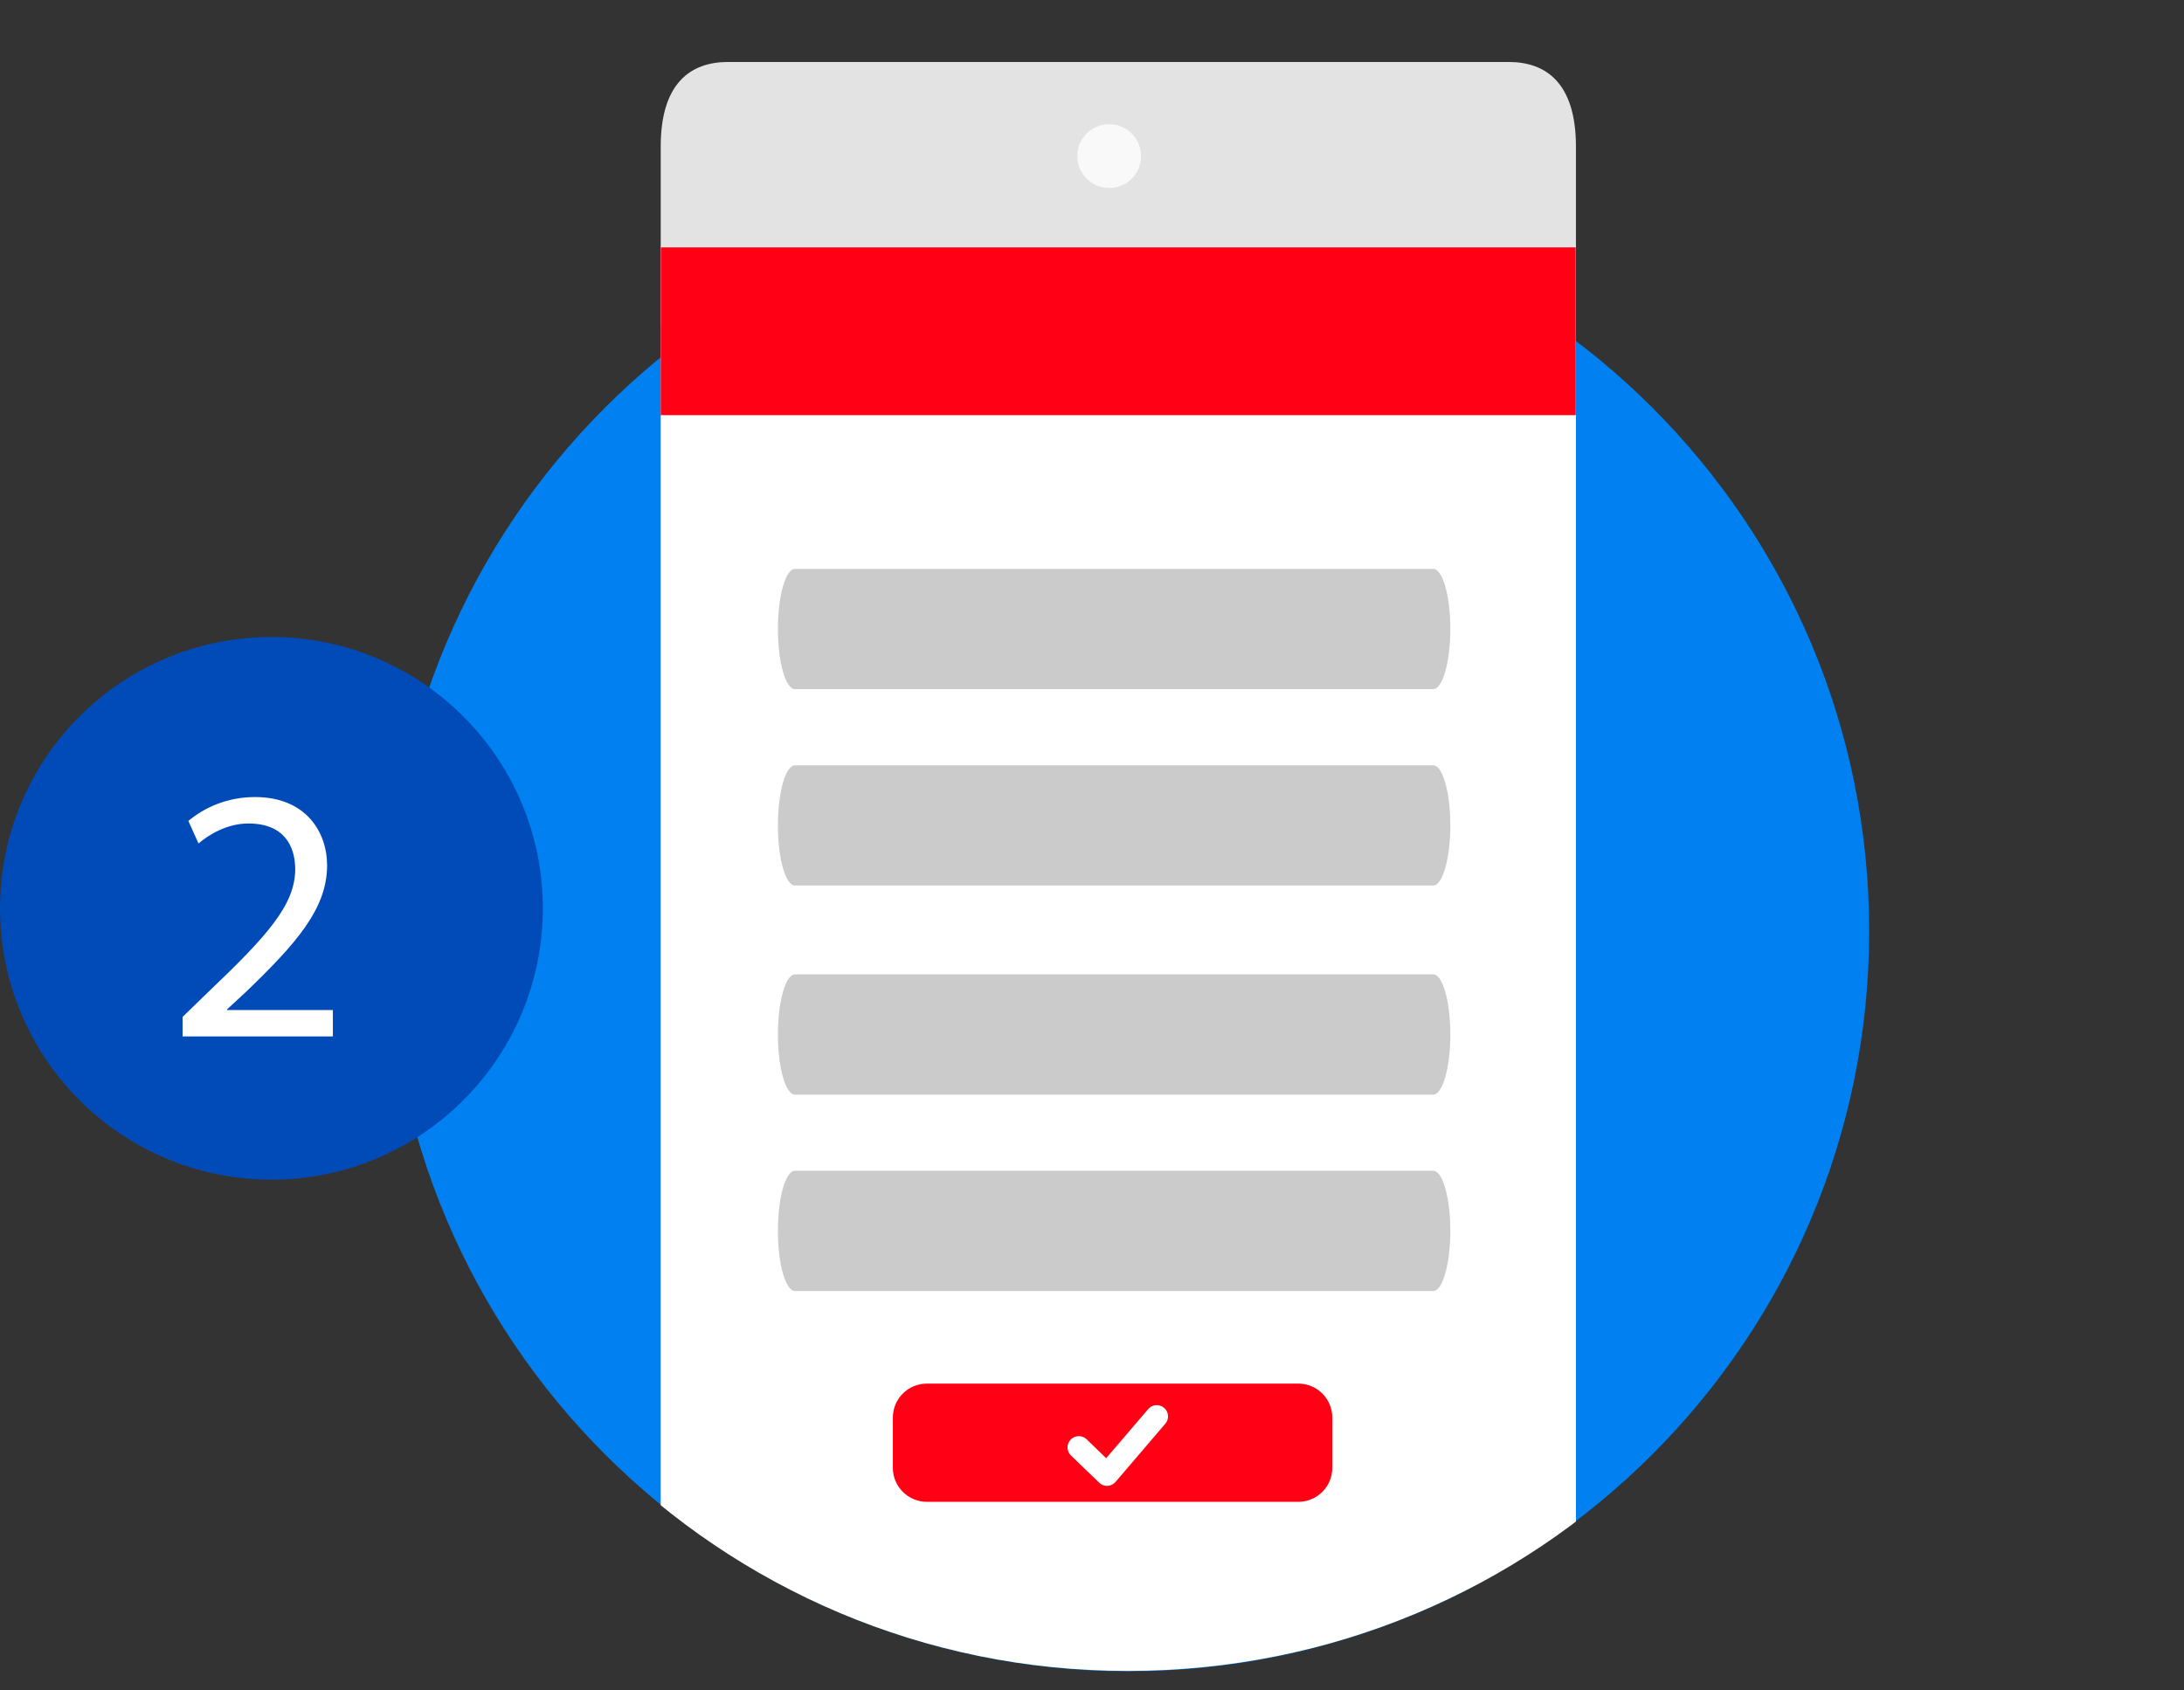
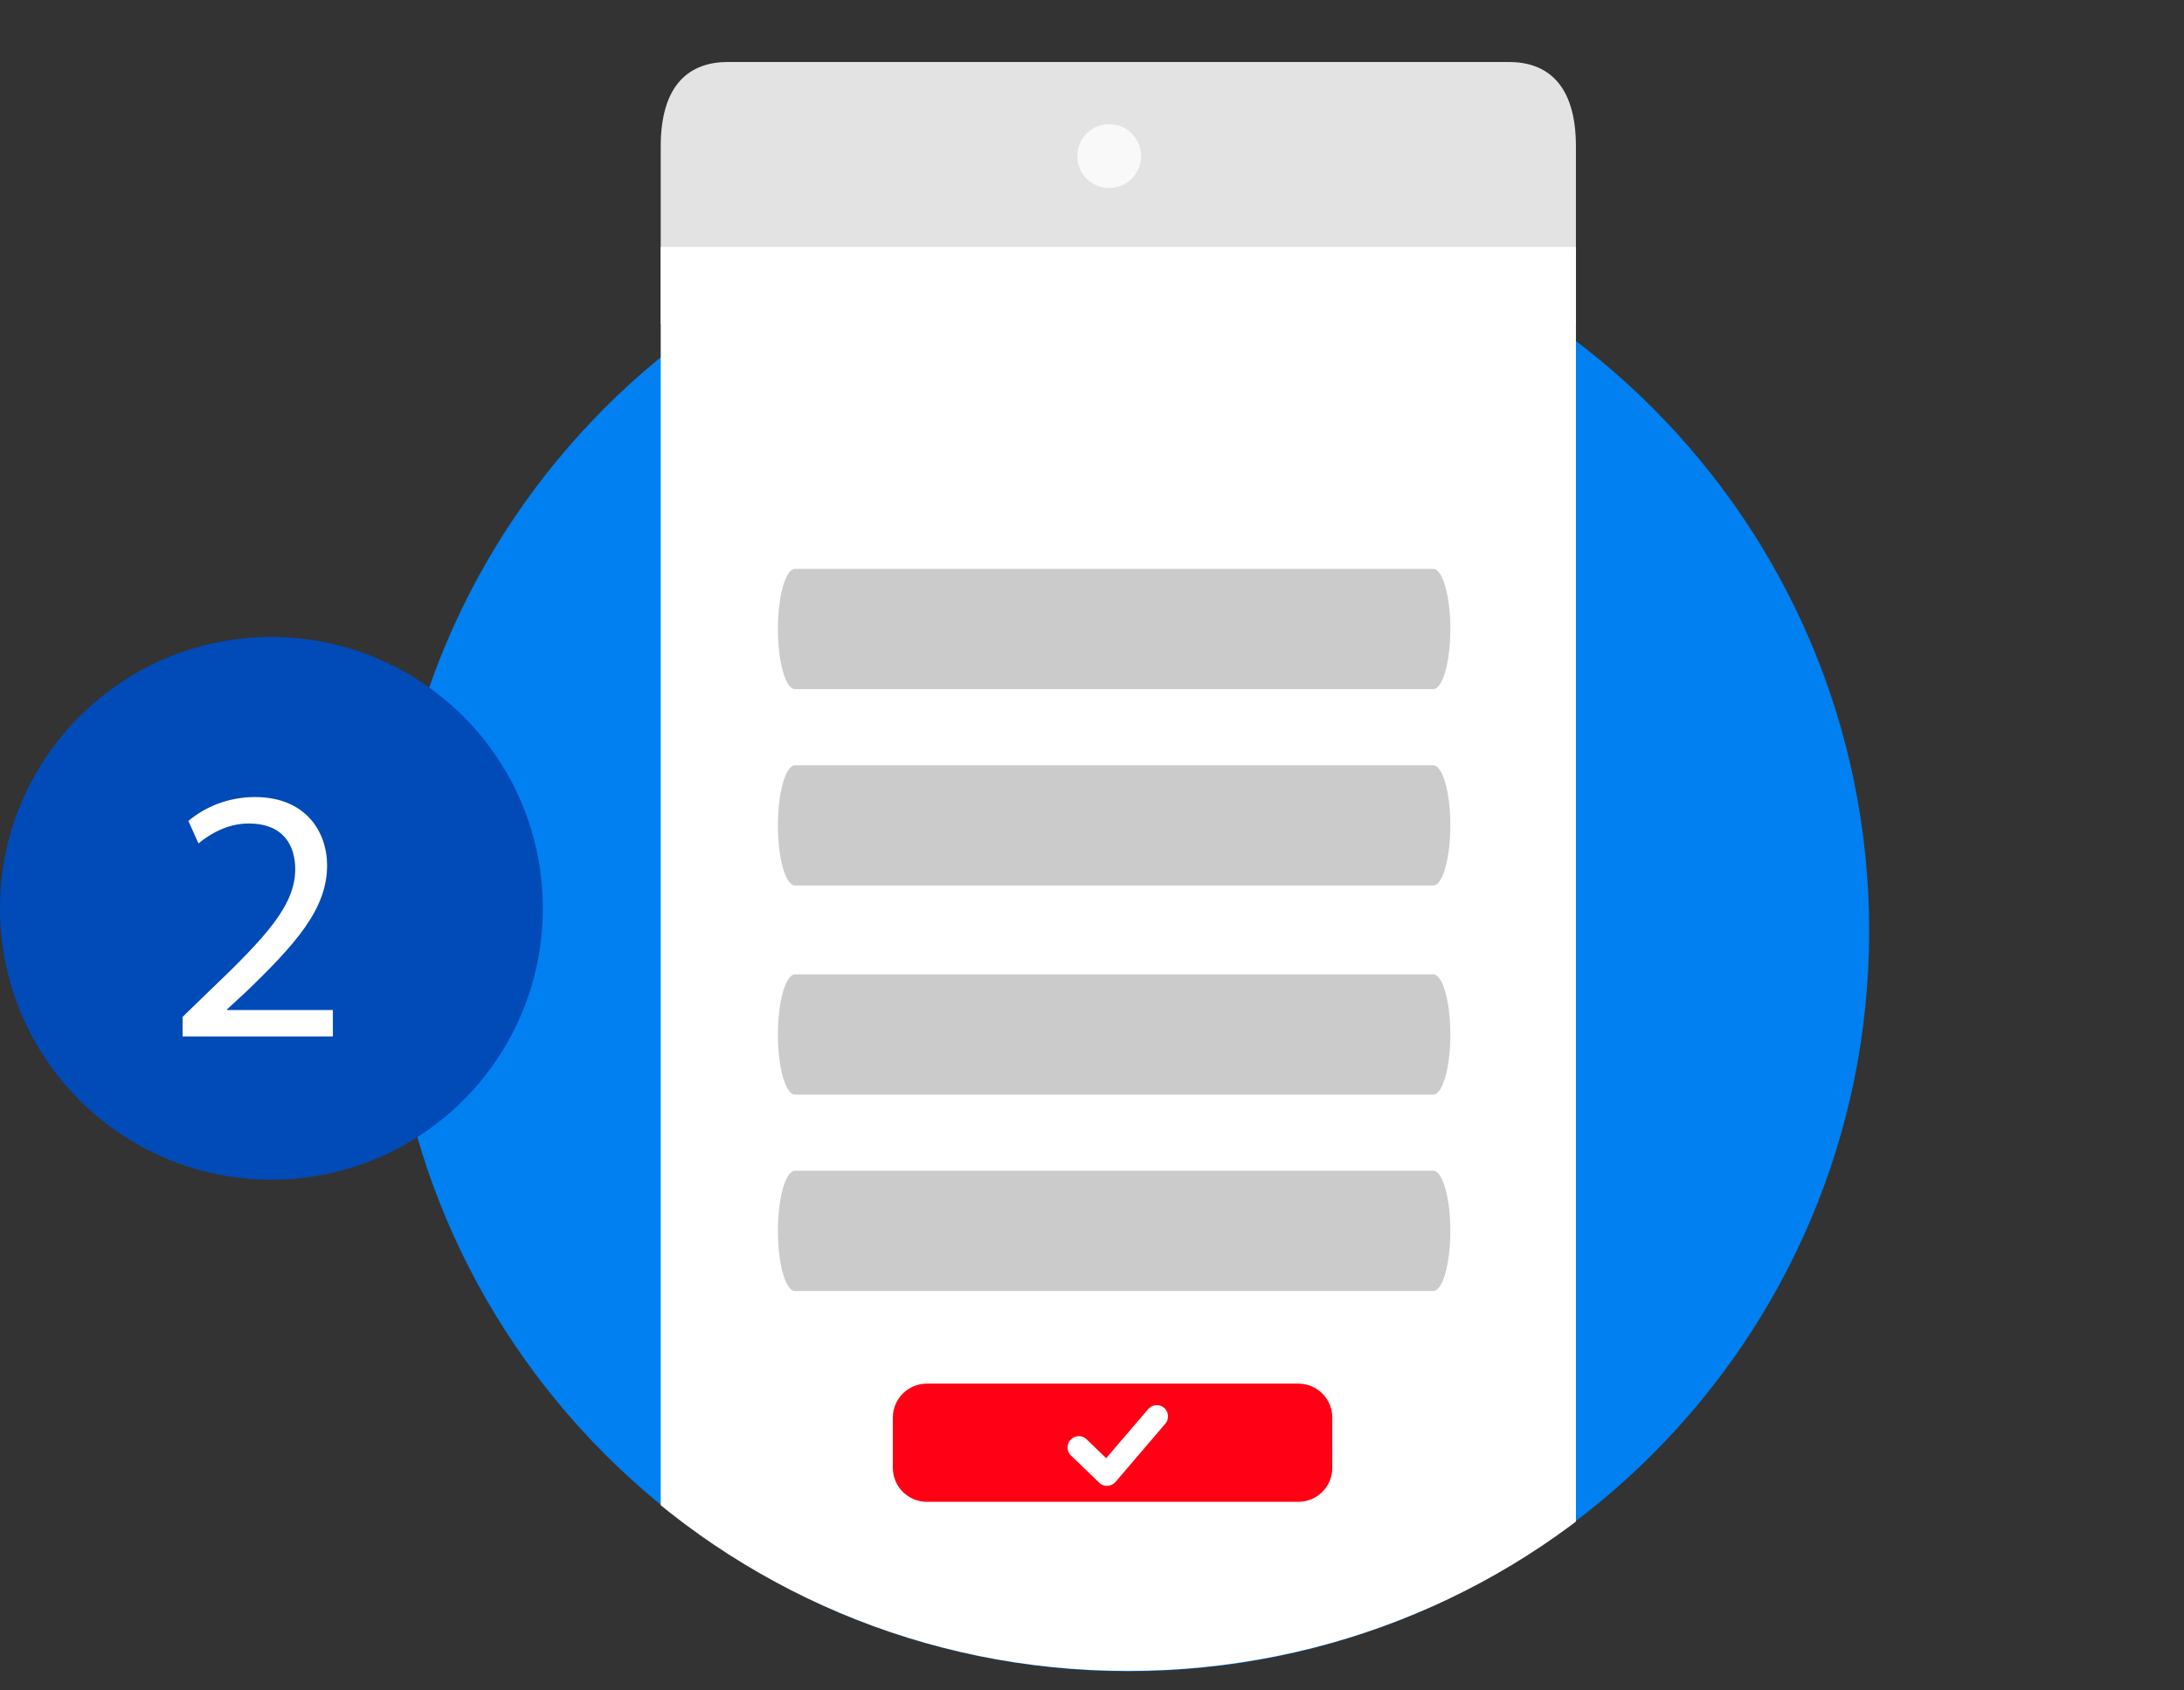
<svg xmlns="http://www.w3.org/2000/svg" xmlns:xlink="http://www.w3.org/1999/xlink" version="1.1" id="Capa_1" x="0px" y="0px" width="93px" height="72px" viewBox="0 0 93 72" enable-background="new 0 0 93 72" xml:space="preserve">
  <rect x="0" y="0" width="93" height="72" fill="#333333" stroke="none" />
  <g>
    <path fill="#0080F1" d="M79.594,39.654c0,17.412-14.119,31.531-31.533,31.531c-17.412,0-31.53-14.119-31.53-31.531   c0-17.414,14.118-31.53,31.53-31.53C65.475,8.124,79.594,22.241,79.594,39.654" />
    <g>
      <defs>
        <path id="SVGID_1_" d="M48.018,0.001c-31.442,0-33.166,2.118-32.646,24.083c0.099,4.145,1.113,9.359,1.113,15.556     c0,17.414,14.118,31.529,31.533,31.529c17.412,0,31.529-13.865,31.529-31.529C79.547,0.678,83.207,0,51.584,0     C50.441,0,49.254,0.001,48.018,0.001" />
      </defs>
      <clipPath id="SVGID_2_">
        <use xlink:href="#SVGID_1_" overflow="visible" />
      </clipPath>
      <path clip-path="url(#SVGID_2_)" fill="#E3E3E3" d="M67.107,13.798H28.135V6.239c0-2.705,1.281-3.599,2.859-3.599H64.25    c1.578,0,2.857,0.894,2.857,3.599V13.798z" />
      <path clip-path="url(#SVGID_2_)" fill="#FFFFFF" d="M28.135,10.52v32.394v17.578v6.199c0,2.707,1.281,4.9,2.858,4.9H64.25    c1.578,0,2.857-2.193,2.857-4.9v-6.199V42.914V10.52H28.135z" />
-       <rect x="28.135" y="10.535" clip-path="url(#SVGID_2_)" fill="#FF0014" width="38.965" height="7.147" />
      <path clip-path="url(#SVGID_2_)" fill="#CBCBCB" d="M61.031,37.717H33.854c-0.403,0-0.729-1.146-0.729-2.561    c0-1.414,0.327-2.56,0.729-2.56h27.178c0.398,0,0.727,1.146,0.727,2.56C61.758,36.57,61.43,37.717,61.031,37.717" />
      <path clip-path="url(#SVGID_2_)" fill="#CBCBCB" d="M61.031,29.352H33.854c-0.403,0-0.729-1.146-0.729-2.561    c0-1.414,0.327-2.56,0.729-2.56h27.178c0.398,0,0.727,1.146,0.727,2.56C61.758,28.206,61.43,29.352,61.031,29.352" />
      <path clip-path="url(#SVGID_2_)" fill="#CBCBCB" d="M61.031,54.988H33.854c-0.403,0-0.729-1.145-0.729-2.561    c0-1.414,0.327-2.561,0.729-2.561h27.178c0.398,0,0.727,1.146,0.727,2.561C61.758,53.844,61.43,54.988,61.031,54.988" />
      <path clip-path="url(#SVGID_2_)" fill="#CBCBCB" d="M61.031,46.623H33.854c-0.403,0-0.729-1.146-0.729-2.561    s0.327-2.561,0.729-2.561h27.178c0.398,0,0.727,1.146,0.727,2.561S61.43,46.623,61.031,46.623" />
      <path clip-path="url(#SVGID_2_)" fill="#F9F9F9" d="M48.59,6.648c0,0.75-0.607,1.359-1.357,1.359c-0.754,0-1.36-0.608-1.36-1.359    c0-0.751,0.606-1.359,1.36-1.359C47.982,5.29,48.59,5.897,48.59,6.648" />
      <path clip-path="url(#SVGID_2_)" fill="#FF0014" d="M55.285,63.967H39.468c-0.798,0-1.448-0.648-1.448-1.445v-2.145    c0-0.797,0.65-1.445,1.448-1.445h15.817c0.801,0,1.447,0.648,1.447,1.445v2.145C56.732,63.318,56.086,63.967,55.285,63.967" />
      <g clip-path="url(#SVGID_2_)">
        <path fill="#FFFFFF" d="M47.137,63.289c-0.124,0-0.244-0.049-0.331-0.137l-1.202-1.158c-0.19-0.184-0.196-0.488-0.012-0.678     c0.186-0.191,0.49-0.197,0.679-0.012l0.833,0.805l1.789-2.092c0.172-0.201,0.475-0.225,0.676-0.053     c0.203,0.172,0.225,0.475,0.053,0.676l-2.119,2.479c-0.086,0.1-0.209,0.162-0.342,0.168     C47.152,63.289,47.145,63.289,47.137,63.289z" />
      </g>
    </g>
    <path fill="#004BB7" d="M23.116,38.688c0,6.383-5.175,11.557-11.559,11.557C5.175,50.244,0,45.07,0,38.688   c0-6.382,5.175-11.556,11.557-11.556C17.94,27.132,23.116,32.305,23.116,38.688" />
    <g>
      <path fill="#FFFFFF" d="M7.775,44.145v-0.832l1.064-1.033c2.561-2.438,3.718-3.734,3.733-5.246c0-1.018-0.494-1.959-1.99-1.959    c-0.91,0-1.666,0.463-2.129,0.849l-0.432-0.957c0.694-0.586,1.682-1.018,2.838-1.018c2.16,0,3.07,1.481,3.07,2.915    c0,1.852-1.342,3.348-3.456,5.385l-0.802,0.74v0.031h4.504v1.125H7.775z" />
    </g>
  </g>
</svg>